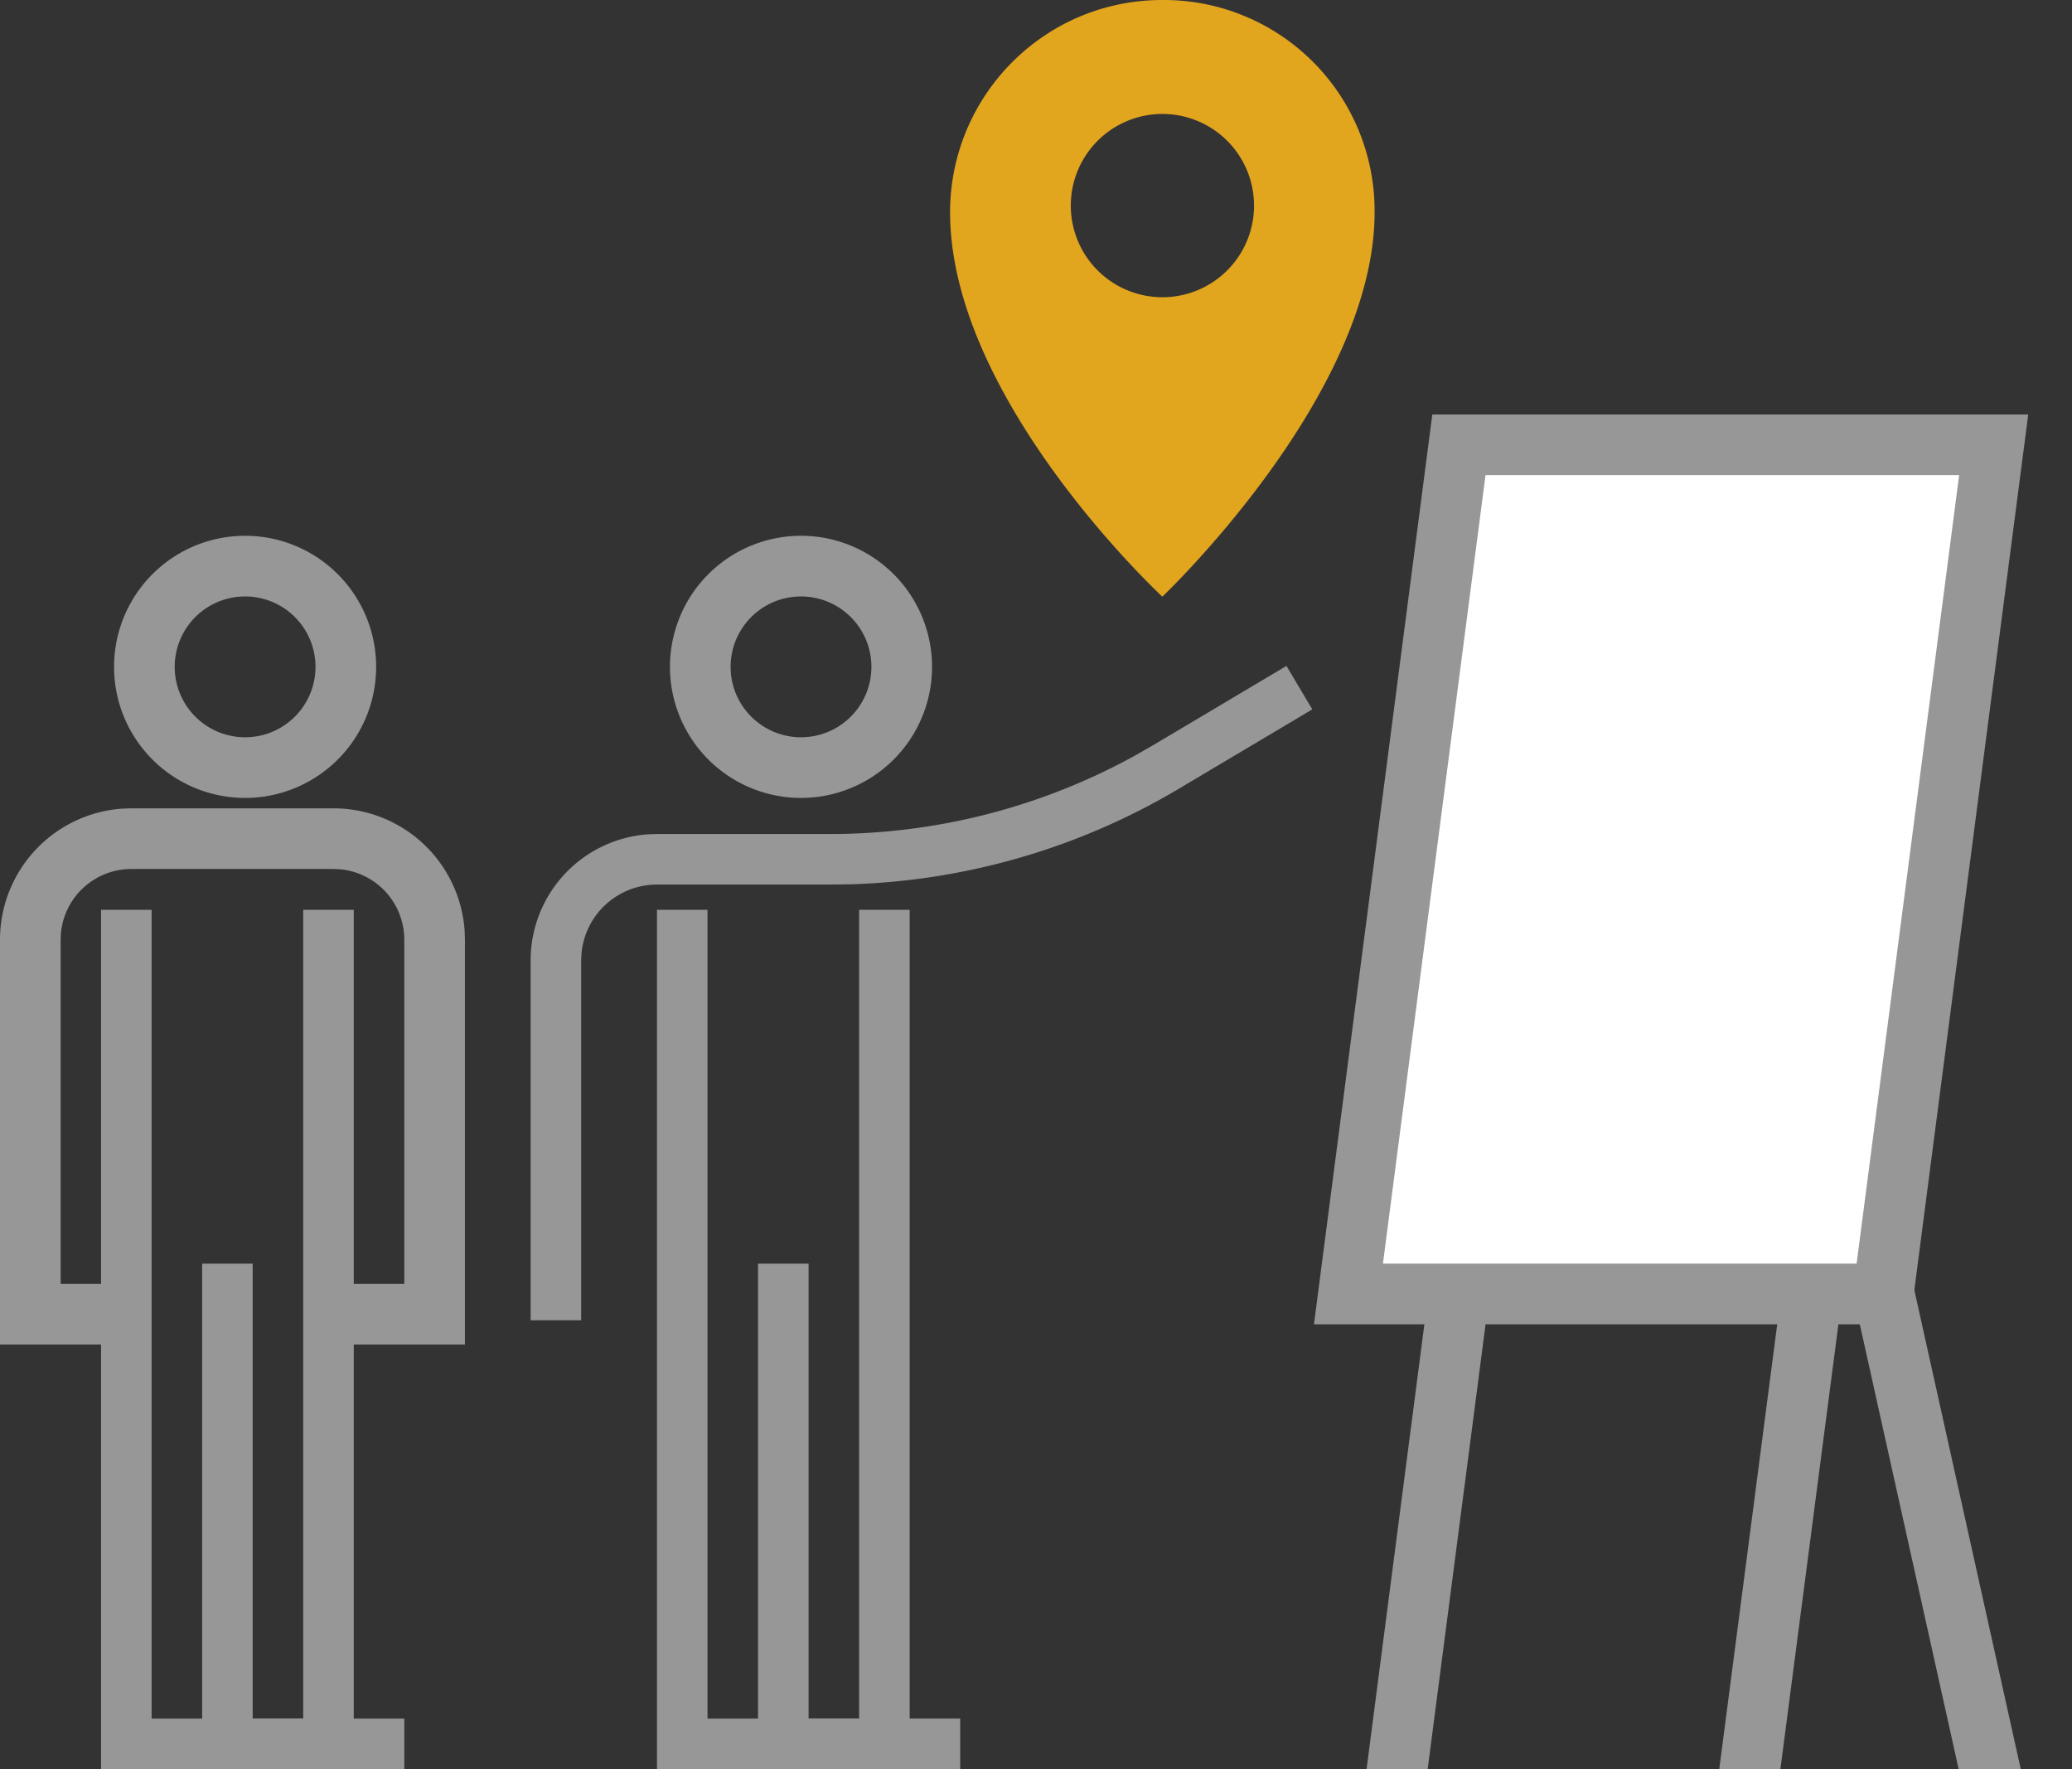
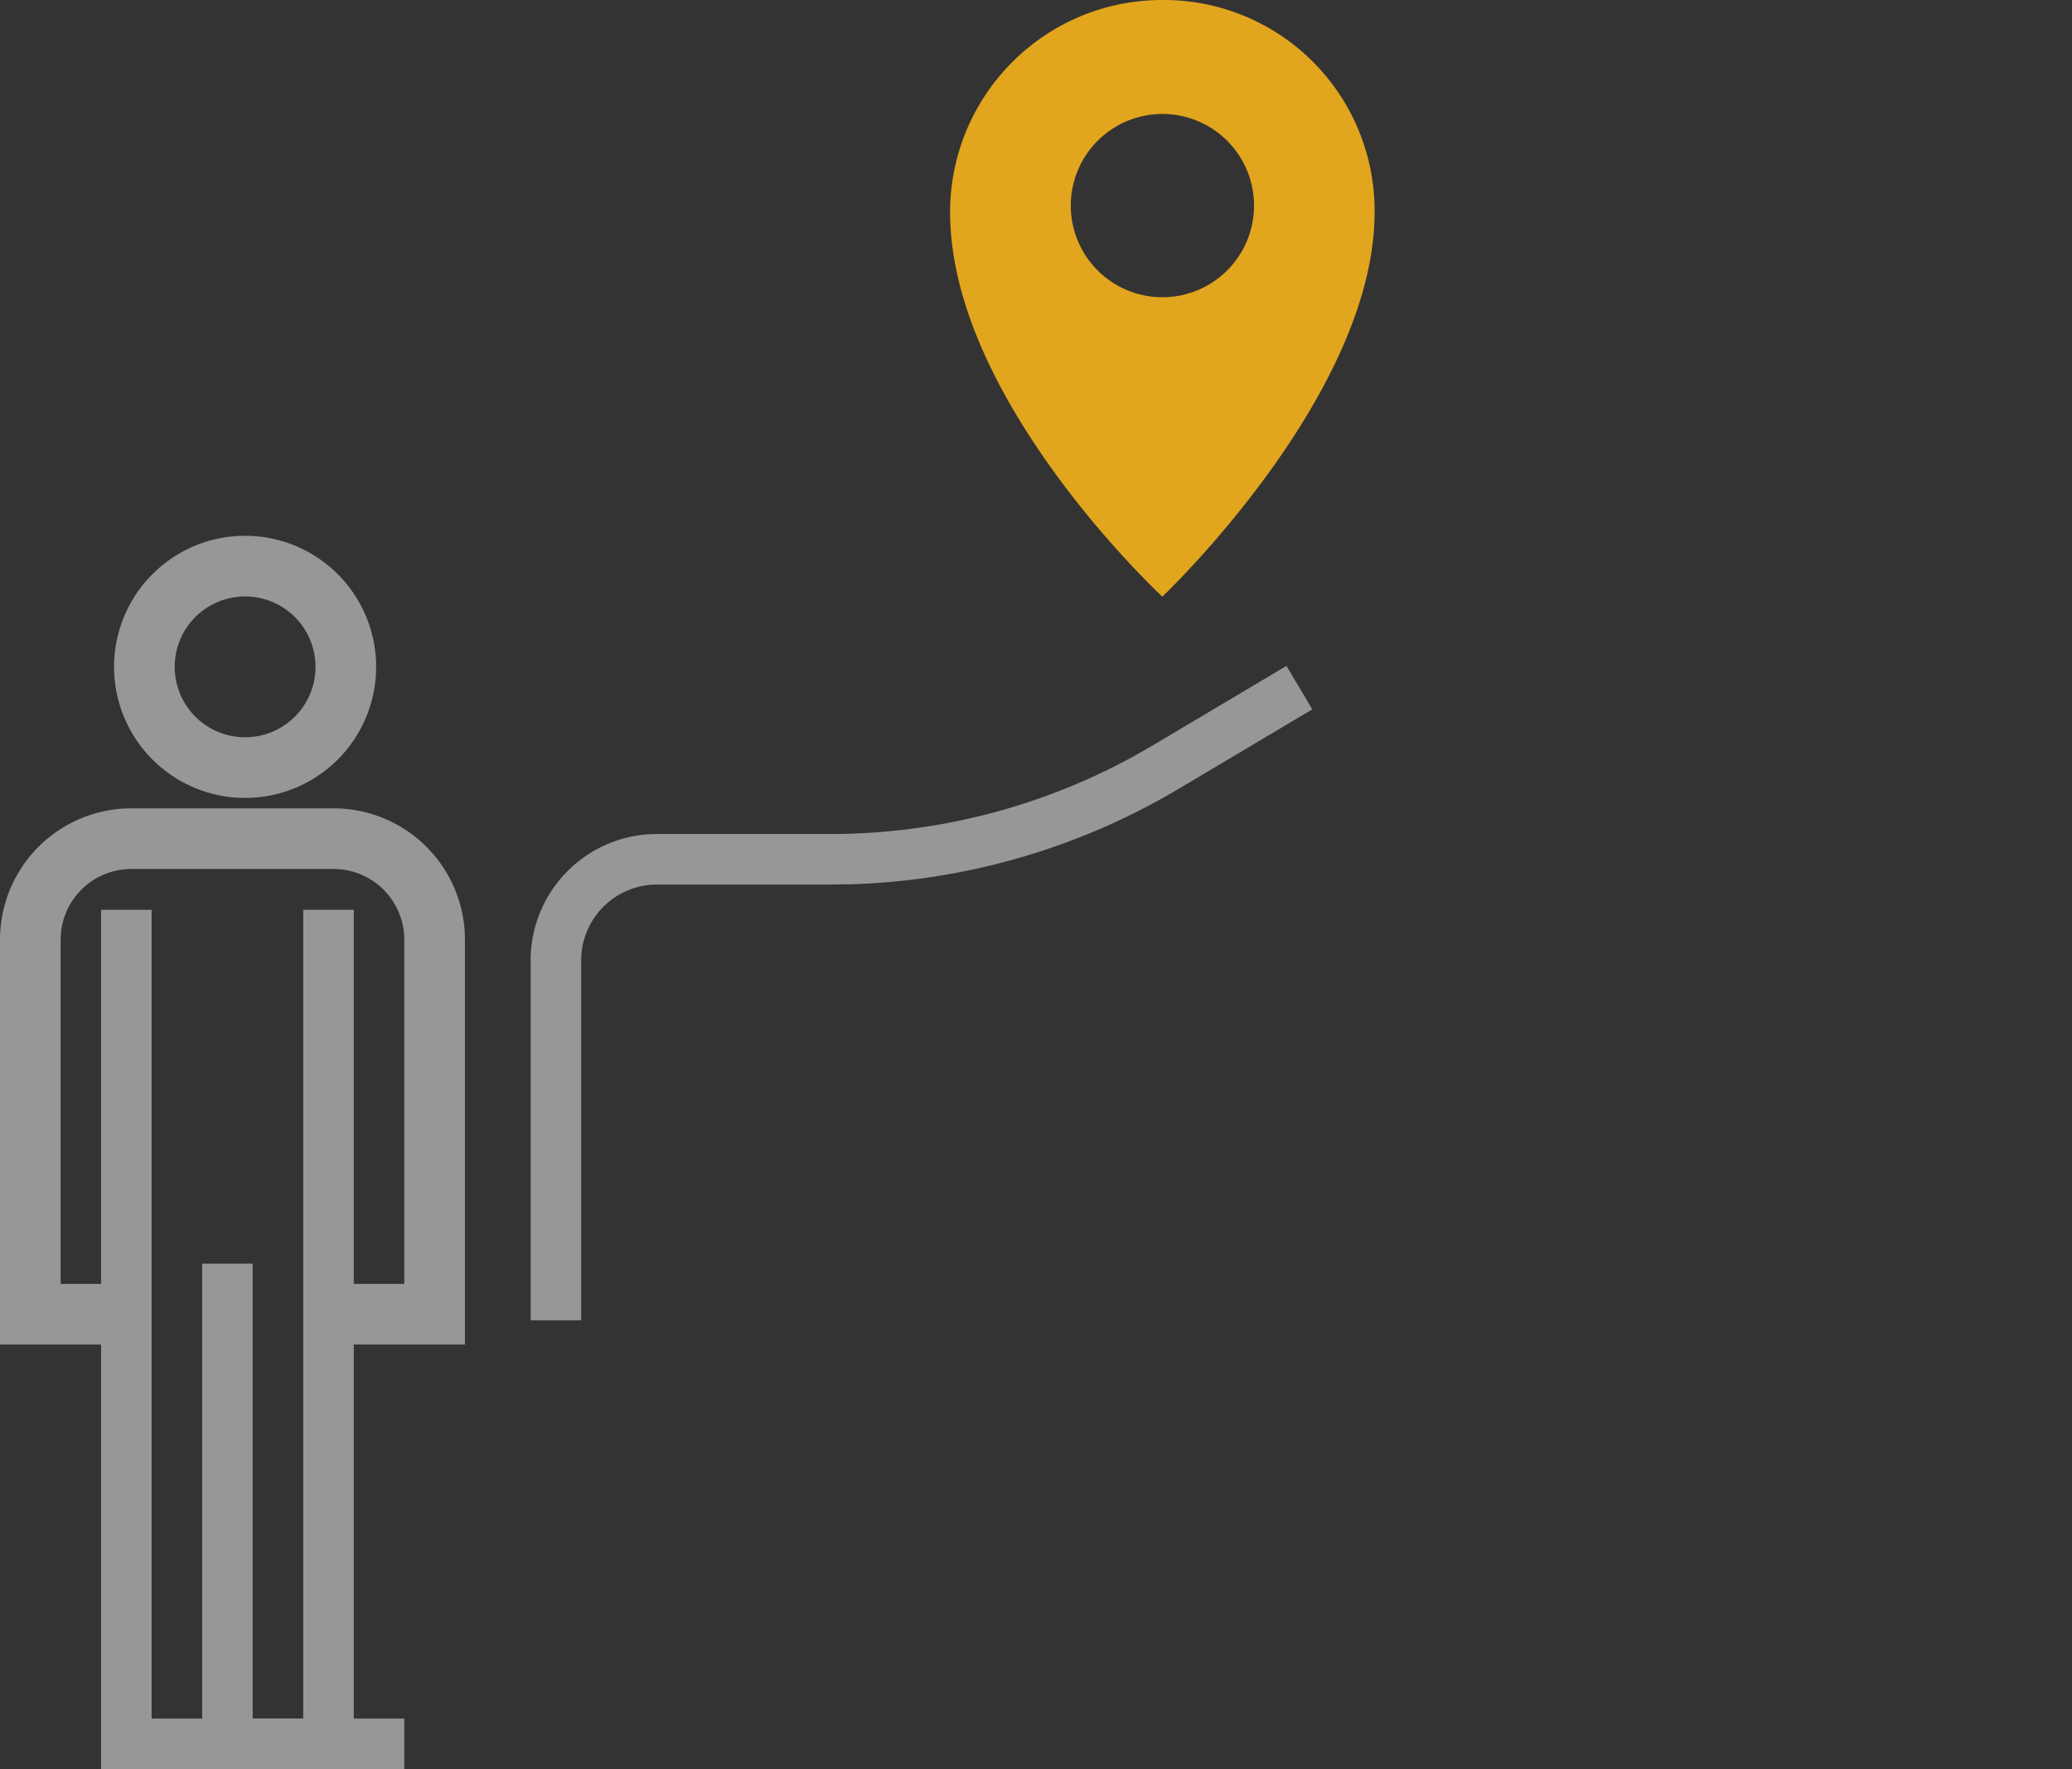
<svg xmlns="http://www.w3.org/2000/svg" viewBox="0 0 41 35">
  <rect x="0" y="0" width="41" height="35" fill="#333333" stroke="none" />
-   <path d="m28.274 25.523 1.19.154L28.25 35h-1.209l1.232-9.476zm6.982 0 1.19.154L35.23 35h-1.21l1.235-9.476zm-.317-13.239L39.986 35h-1.229l-4.99-22.455 1.172-.26z" fill="#979797" />
-   <path fill="#979797" d="M40.134 8.2H28.342L26 26.2h11.792z" />
-   <path fill="#FFF" d="m38.767 9.399-2.029 15.6h-9.373l2.03-15.6z" />
  <path d="M23 0a4.17 4.17 0 0 1 4.2 4.2c0 3.625-4.2 7.604-4.2 7.604s-4.2-3.89-4.2-7.604C18.8 1.901 20.657 0 23 0zm.044 2.255a1.813 1.813 0 1 0 0 3.625 1.813 1.813 0 0 0 0-3.625z" fill="#E2A51E" />
  <g fill="#979797">
    <path d="M6.6 15.992a2.6 2.6 0 0 1 2.595 2.436l.005.164V26.6H6.59v-1.2H8v-6.808a1.4 1.4 0 0 0-1.265-1.394l-.135-.006h-4a1.4 1.4 0 0 0-1.394 1.265l-.006.135V25.4h1.59v1.2H0v-8.008a2.6 2.6 0 0 1 2.436-2.595l.164-.005h4z" />
    <path d="M3 18v16h3V18h1v17H2V18zm1.85-7.4a2.593 2.593 0 1 0 0 5.186 2.593 2.593 0 0 0 0-5.186zm0 1.2a1.393 1.393 0 1 1 0 2.786 1.393 1.393 0 0 1 0-2.786z" />
    <path d="M5 25v10H4V25zM5 34h3v1H5z" />
  </g>
  <g fill="#979797">
    <path d="m25.456 13.174.511.86-2.64 1.57a13.5 13.5 0 0 1-6.472 1.89l-.428.006H13a1.5 1.5 0 0 0-1.493 1.356L11.5 19v7.12h-1V19a2.5 2.5 0 0 1 2.336-2.495L13 16.5h3.427a12.5 12.5 0 0 0 6.023-1.547l.365-.209 2.641-1.57z" />
-     <path d="M14 18v16h3V18h1v17h-5V18zm1.85-7.4a2.593 2.593 0 1 0 0 5.186 2.593 2.593 0 0 0 0-5.186zm0 1.2a1.393 1.393 0 1 1 0 2.786 1.393 1.393 0 0 1 0-2.786z" />
-     <path d="M16 25v10h-1V25zM16 34h3v1h-3z" />
  </g>
</svg>